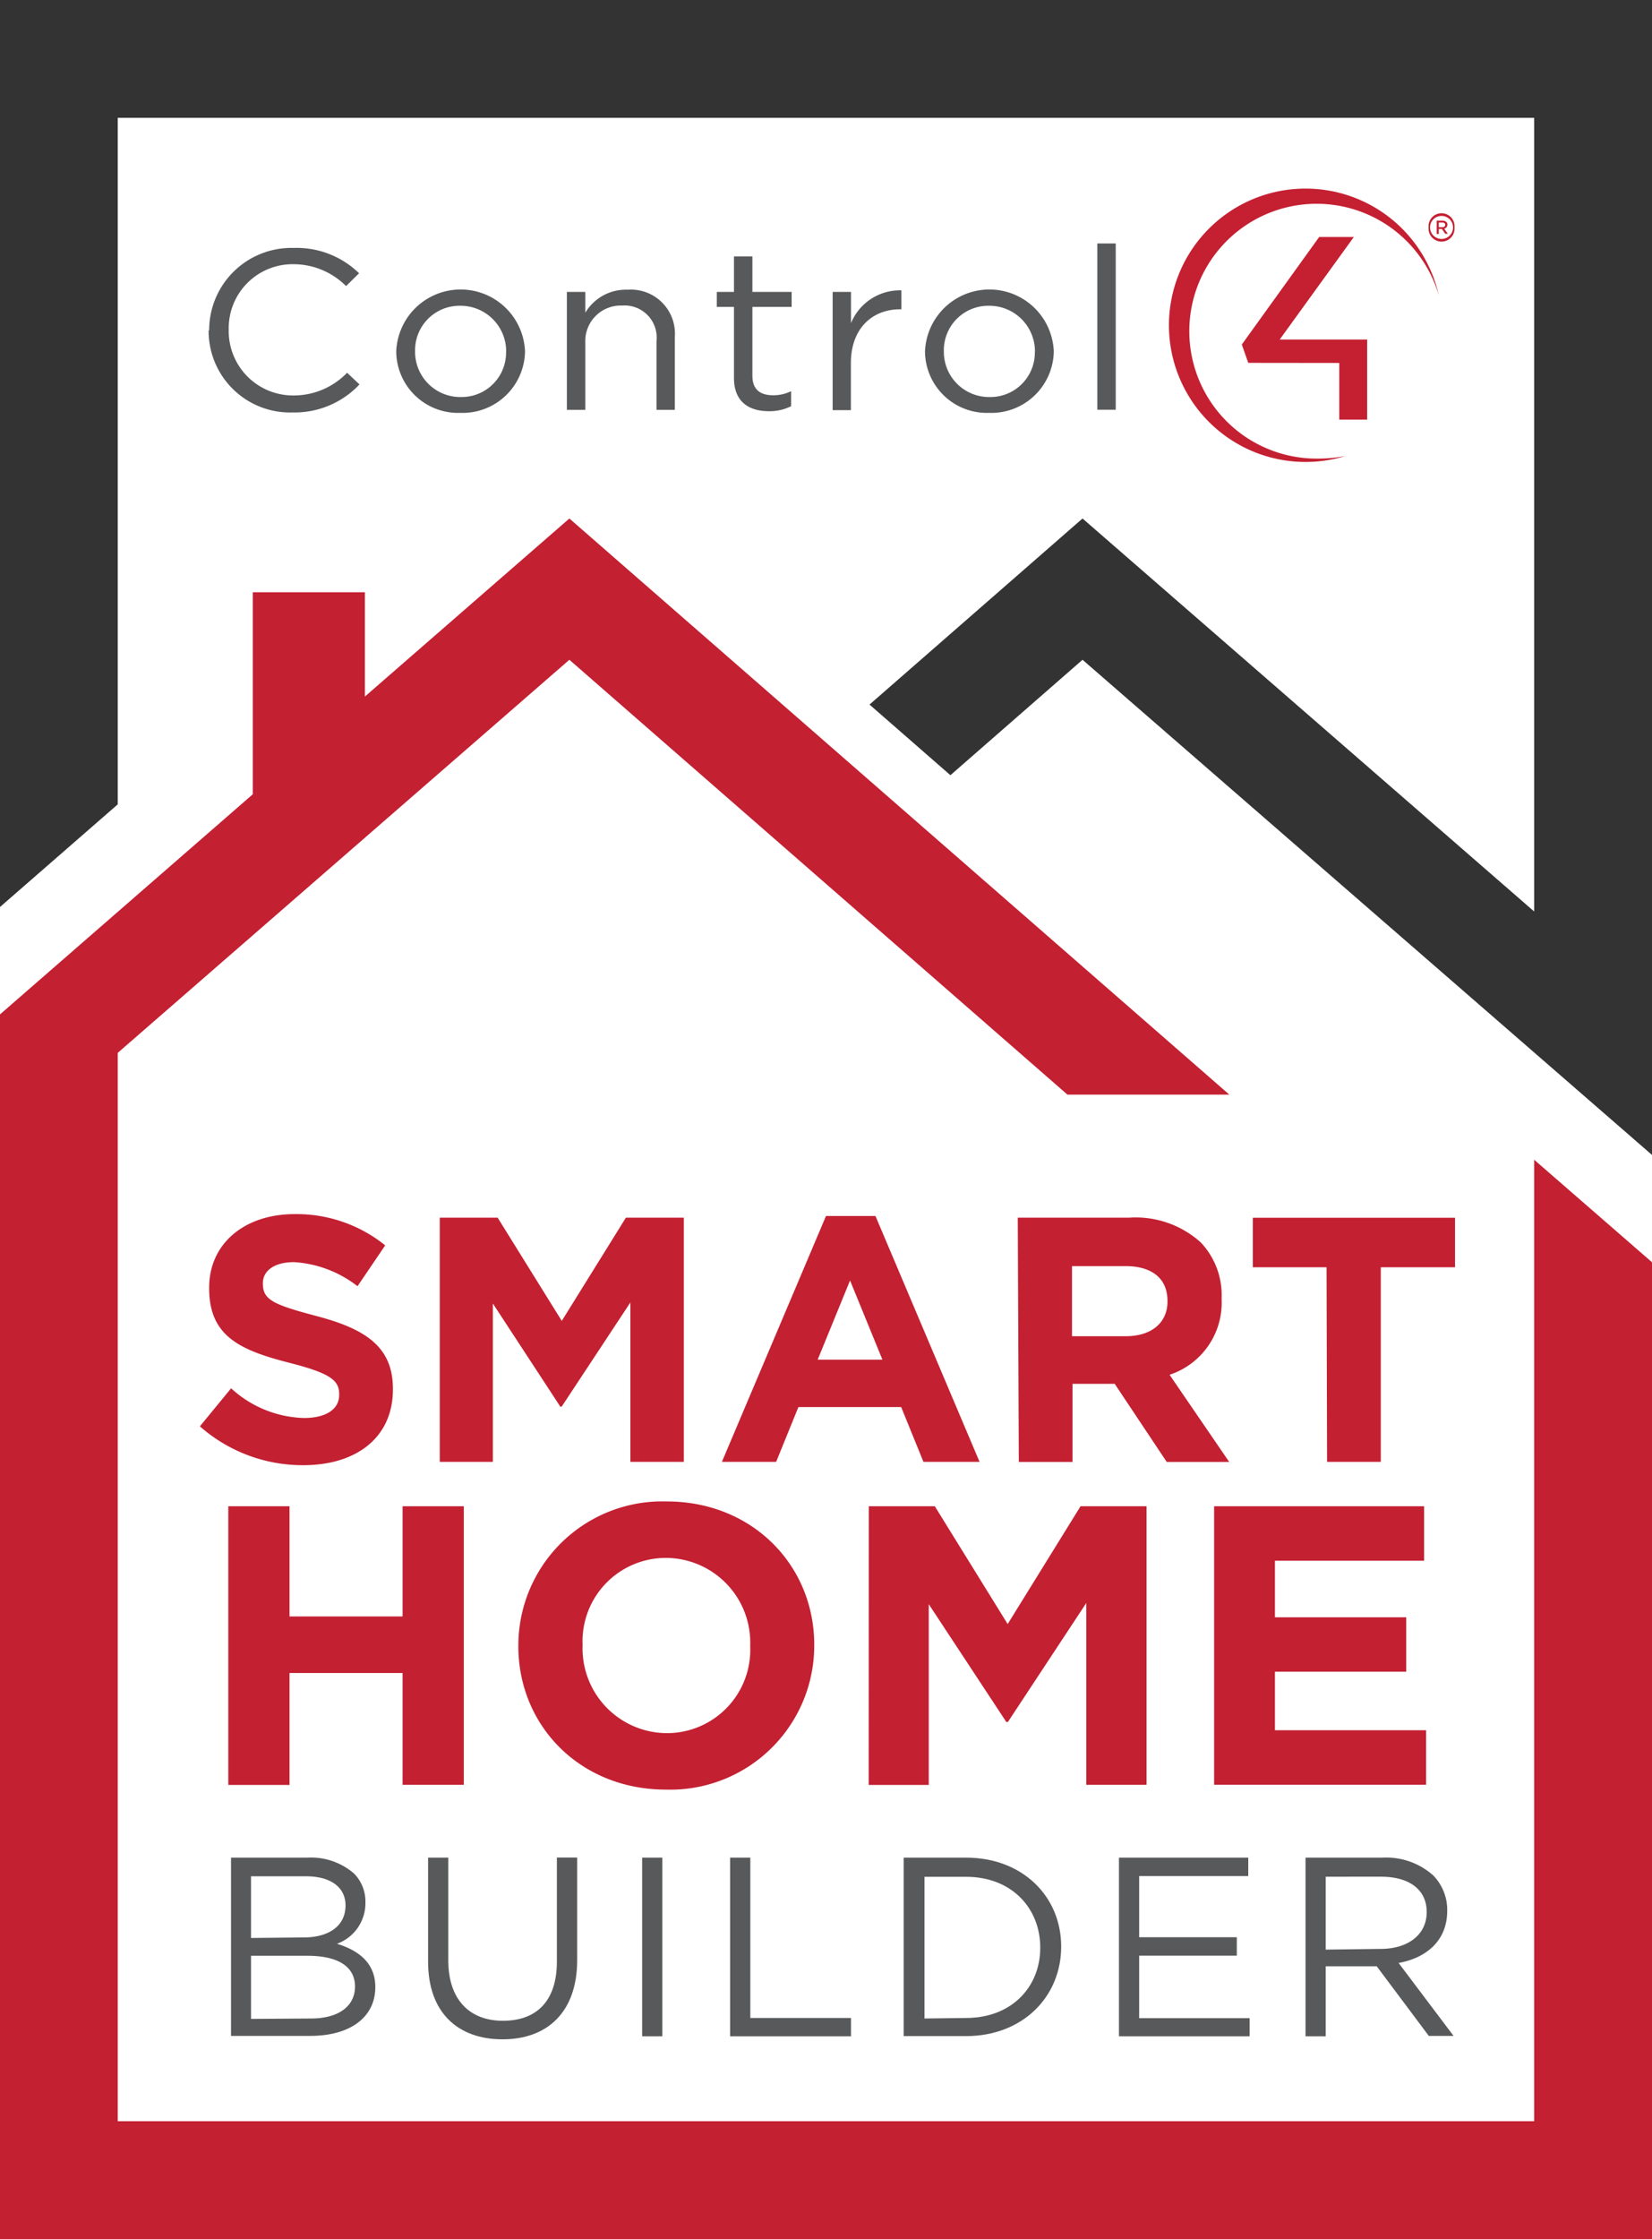
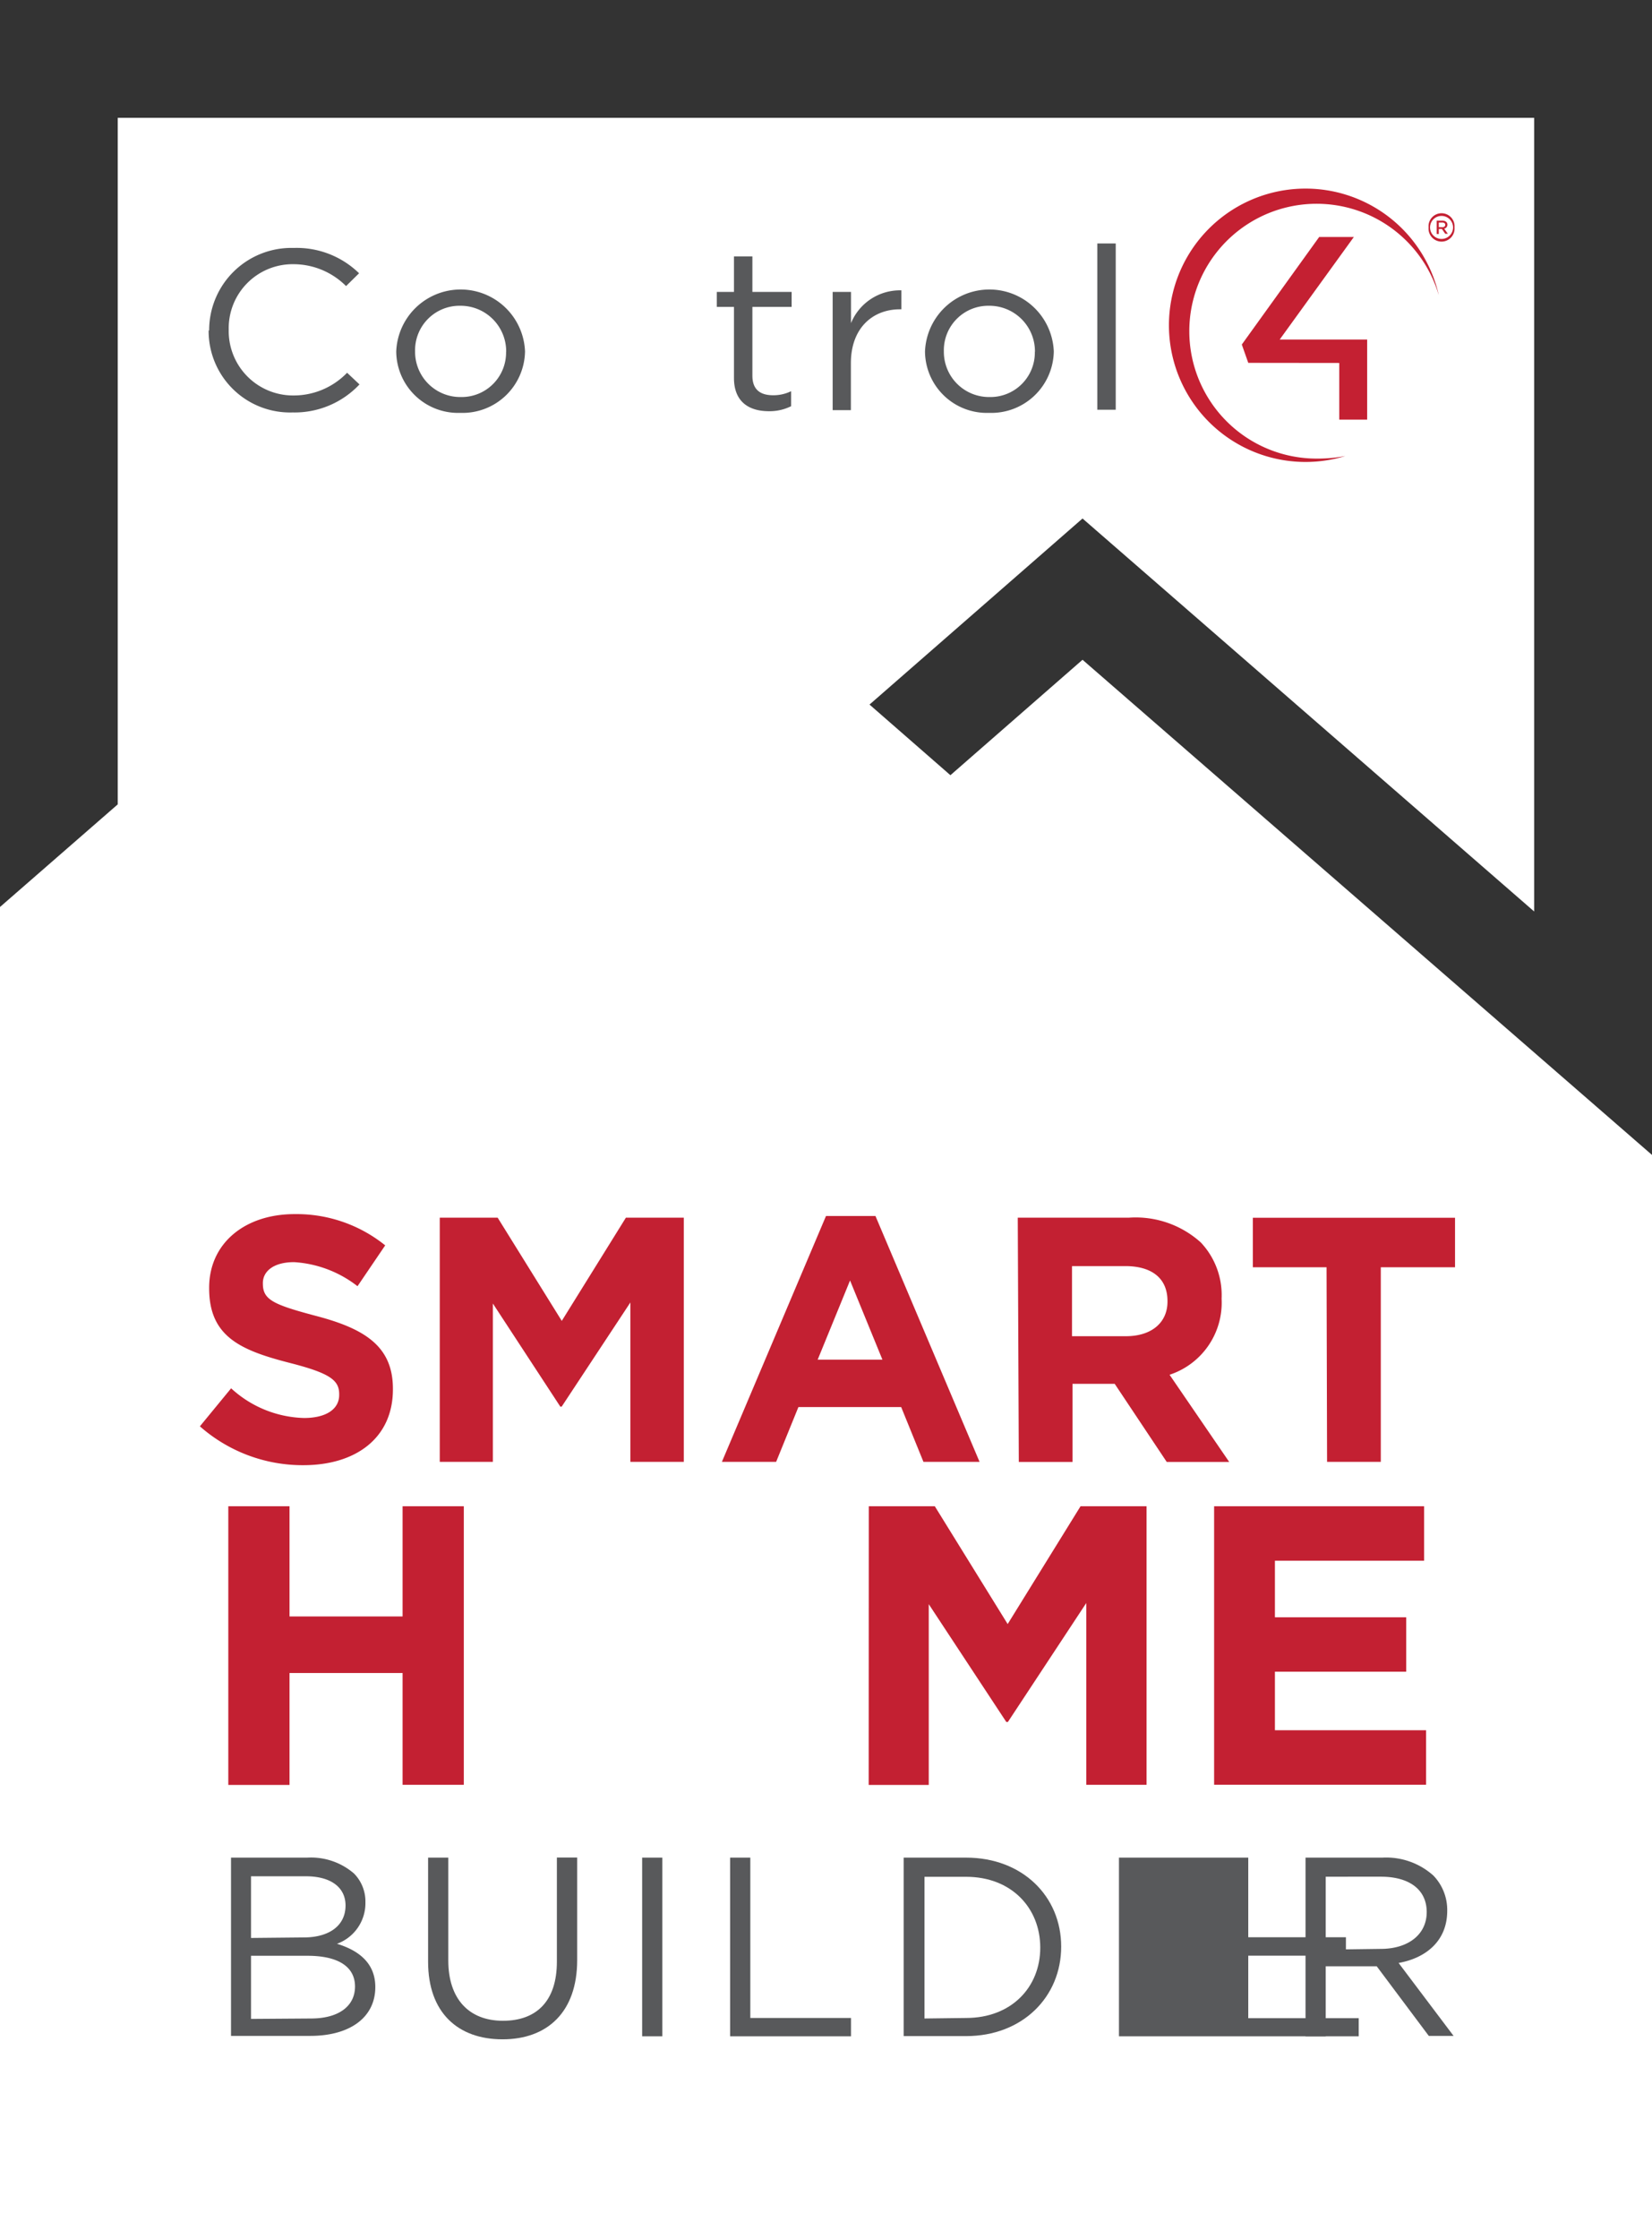
<svg xmlns="http://www.w3.org/2000/svg" id="Layer_1" data-name="Layer 1" viewBox="0 0 158.68 214.92">
  <defs>
    <style>.cls-1{fill:#c32032;}.cls-2{fill:#333;}.cls-3{fill:#58595b;}.cls-4,.cls-5{fill:#c42032;}.cls-4{fill-rule:evenodd;}</style>
  </defs>
  <title>SmartHomeBuilderBadge</title>
  <path class="cls-1" d="M36.86,155.45l3-3.65a10.75,10.75,0,0,0,7,2.85c2.11,0,3.38-.84,3.38-2.21v-.07c0-1.31-.8-2-4.72-3-4.72-1.21-7.77-2.51-7.77-7.16v-.07c0-4.25,3.42-7.06,8.2-7.06a13.56,13.56,0,0,1,8.71,3L52,142a11,11,0,0,0-6.09-2.31c-2,0-3,.9-3,2v.07c0,1.54,1,2,5.06,3.08,4.76,1.24,7.43,2.95,7.43,7v.07c0,4.65-3.55,7.27-8.6,7.27A14.92,14.92,0,0,1,36.86,155.45Z" transform="translate(-17.66 -18.54)" />
  <path class="cls-1" d="M59.9,135.42h5.56l6.16,9.91,6.16-9.91h5.56v23.44H78.21v-15.3l-6.6,10h-.13L65,143.66v15.2H59.9Z" transform="translate(-17.66 -18.54)" />
  <path class="cls-1" d="M97,135.26h4.75l10,23.6h-5.39l-2.14-5.26H94.35l-2.14,5.26H87Zm5.42,13.79-3.11-7.6-3.11,7.6Z" transform="translate(-17.66 -18.54)" />
  <path class="cls-1" d="M115.42,135.42h10.71A9.34,9.34,0,0,1,133,137.8a7.36,7.36,0,0,1,2,5.36v.07a7.28,7.28,0,0,1-5,7.27l5.73,8.37h-6l-5-7.5h-4.05v7.5h-5.16Zm10.38,11.38c2.51,0,4-1.34,4-3.31v-.07c0-2.21-1.54-3.35-4.05-3.35h-5.12v6.73Z" transform="translate(-17.66 -18.54)" />
  <path class="cls-1" d="M145.08,140.18H138v-4.75h19.42v4.75h-7.13v18.68h-5.16Z" transform="translate(-17.66 -18.54)" />
  <path class="cls-1" d="M39.59,163.12h5.88V173.7H56.33V163.12h5.88v26.74H56.33V179.13H45.47v10.74H39.59Z" transform="translate(-17.66 -18.54)" />
-   <path class="cls-1" d="M67.45,176.57v-.08A13.83,13.83,0,0,1,81.7,162.66c8.25,0,14.17,6.15,14.17,13.75v.08a13.83,13.83,0,0,1-14.25,13.83C73.37,190.32,67.45,184.17,67.45,176.57Zm22.27,0v-.08a8.13,8.13,0,0,0-8.1-8.41,8,8,0,0,0-8,8.33v.08a8.13,8.13,0,0,0,8.1,8.41A8,8,0,0,0,89.72,176.57Z" transform="translate(-17.66 -18.54)" />
  <path class="cls-1" d="M101.11,163.12h6.34l7,11.31,7-11.31h6.34v26.74H122V172.41l-7.53,11.42h-.15l-7.45-11.31v17.35h-5.77Z" transform="translate(-17.66 -18.54)" />
  <path class="cls-1" d="M134.28,163.12h20.17v5.23H140.12v5.43h12.61V179H140.12v5.62h14.52v5.23H134.28Z" transform="translate(-17.66 -18.54)" />
  <polygon class="cls-2" points="11.31 77.21 11.31 11.31 147.36 11.31 147.36 87.49 103.98 49.77 83.52 67.63 91.29 74.41 103.98 63.33 158.68 110.86 158.68 106.8 158.68 97.06 158.68 0 0 0 0 87.06 11.31 77.21" />
-   <polygon class="cls-1" points="11.31 203.61 11.31 101.06 54.69 63.33 102.53 105.07 118.08 105.07 54.69 49.77 35.05 66.86 35.05 56.85 24.28 56.85 24.28 76.24 0 97.37 0 101.74 0 112.19 0 214.92 158.68 214.92 158.68 121.16 147.36 111.32 147.36 203.61 11.31 203.61" />
  <path class="cls-3" d="M37.75,50.26v0a7.9,7.9,0,0,1,8.13-7.92,8.58,8.58,0,0,1,6.27,2.43L50.9,46a7.15,7.15,0,0,0-5.05-2.1,6.14,6.14,0,0,0-6.22,6.28v0a6.18,6.18,0,0,0,6.22,6.32A7.13,7.13,0,0,0,51,54.32l1.19,1.12a8.55,8.55,0,0,1-6.43,2.69,7.82,7.82,0,0,1-8.06-7.87" transform="translate(-17.66 -18.54)" />
  <path class="cls-3" d="M55.72,52.27v0a6.19,6.19,0,0,1,12.37,0v0a6,6,0,0,1-6.22,5.9,5.94,5.94,0,0,1-6.15-5.86m10.56,0v0a4.38,4.38,0,0,0-4.41-4.42,4.27,4.27,0,0,0-4.34,4.37v0a4.34,4.34,0,0,0,4.38,4.39,4.27,4.27,0,0,0,4.36-4.35" transform="translate(-17.66 -18.54)" />
-   <path class="cls-3" d="M72.11,46.56h1.77v2a4.53,4.53,0,0,1,4.06-2.21,4.23,4.23,0,0,1,4.54,4.53v7H80.72v-6.6a3.08,3.08,0,0,0-3.28-3.41,3.41,3.41,0,0,0-3.56,3.54v6.47H72.11V46.56" transform="translate(-17.66 -18.54)" />
  <path class="cls-3" d="M88.16,54.87V48H86.51V46.56h1.65V43.15h1.77v3.41h3.77V48H89.93v6.6c0,1.38.8,1.88,2,1.88a3.87,3.87,0,0,0,1.72-.39v1.44a4.63,4.63,0,0,1-2.14.48c-1.91,0-3.35-.9-3.35-3.19" transform="translate(-17.66 -18.54)" />
  <path class="cls-3" d="M97.64,46.56H99.4v3a5.08,5.08,0,0,1,4.84-3.15v1.82h-.14c-2.59,0-4.71,1.77-4.71,5.18v4.5H97.64V46.56" transform="translate(-17.66 -18.54)" />
  <path class="cls-3" d="M106.51,52.27v0a6.19,6.19,0,0,1,12.37,0v0a6,6,0,0,1-6.22,5.9,5.94,5.94,0,0,1-6.15-5.86m10.56,0v0a4.38,4.38,0,0,0-4.41-4.42,4.27,4.27,0,0,0-4.34,4.37v0a4.34,4.34,0,0,0,4.38,4.39,4.27,4.27,0,0,0,4.36-4.35" transform="translate(-17.66 -18.54)" />
  <rect class="cls-3" x="105.4" y="23.37" width="1.77" height="15.96" />
  <polygon class="cls-4" points="119.9 34.83 128.64 34.84 128.64 40.28 131.32 40.28 131.32 32.59 122.92 32.59 130.04 22.75 126.71 22.75 119.28 33.07 119.9 34.83" />
  <path class="cls-4" d="M146.84,62.32a14.12,14.12,0,0,1-2.72.24,12.23,12.23,0,1,1,11.74-15.68,13.12,13.12,0,1,0-9,15.44" transform="translate(-17.66 -18.54)" />
  <path class="cls-5" d="M154.88,40.37h0a1.25,1.25,0,1,1,2.49,0h0a1.25,1.25,0,1,1-2.49,0Zm2.35,0h0a1.1,1.1,0,1,0-2.21,0h0a1.1,1.1,0,1,0,2.21,0Zm-1.57-.65h.56c.26,0,.47.14.47.39a.39.39,0,0,1-.31.38l.35.49h-.25l-.32-.46h-.3V41h-.2Zm.54.63c.18,0,.28-.09.28-.23s-.11-.22-.28-.22h-.34v.45Z" transform="translate(-17.66 -18.54)" />
  <path class="cls-3" d="M39.85,196.85h7.32a6.32,6.32,0,0,1,4.49,1.52,3.82,3.82,0,0,1,1.1,2.75v0a4.15,4.15,0,0,1-2.73,4c2,.61,3.68,1.79,3.68,4.15v0c0,2.95-2.48,4.69-6.24,4.69H39.85Zm7,7.66c2.33,0,4-1.06,4-3.07v0c0-1.69-1.35-2.8-3.81-2.8H41.77v5.92Zm.69,7.78c2.6,0,4.22-1.15,4.22-3.07v0c0-1.87-1.57-2.95-4.57-2.95H41.77v6.06Z" transform="translate(-17.66 -18.54)" />
  <path class="cls-3" d="M58.78,206.85v-10h1.94v9.87c0,3.71,2,5.79,5.25,5.79s5.18-1.92,5.18-5.67v-10H73.1v9.84c0,5-2.87,7.61-7.17,7.61S58.78,211.71,58.78,206.85Z" transform="translate(-17.66 -18.54)" />
  <path class="cls-3" d="M79.34,196.85h1.94V214H79.34Z" transform="translate(-17.66 -18.54)" />
  <path class="cls-3" d="M87.79,196.85h1.94v15.39H99.4V214H87.79Z" transform="translate(-17.66 -18.54)" />
  <path class="cls-3" d="M104.46,196.85h6c5.4,0,9.13,3.71,9.13,8.54v0c0,4.84-3.73,8.59-9.13,8.59h-6Zm6,15.39c4.35,0,7.12-2.95,7.12-6.75v0c0-3.81-2.77-6.8-7.12-6.8h-4v13.6Z" transform="translate(-17.66 -18.54)" />
-   <path class="cls-3" d="M125.14,196.85h12.42v1.77H127.08v5.87h9.38v1.77h-9.38v6h10.61V214H125.14Z" transform="translate(-17.66 -18.54)" />
+   <path class="cls-3" d="M125.14,196.85h12.42v1.77v5.87h9.38v1.77h-9.38v6h10.61V214H125.14Z" transform="translate(-17.66 -18.54)" />
  <path class="cls-3" d="M143.06,196.85h7.39a6.78,6.78,0,0,1,4.89,1.72,4.75,4.75,0,0,1,1.33,3.39v0c0,2.85-2,4.52-4.67,5l5.28,7H154.9l-5-6.68H145V214h-1.94Zm7.22,8.76c2.58,0,4.42-1.33,4.42-3.54v0c0-2.11-1.62-3.39-4.4-3.39H145v7Z" transform="translate(-17.66 -18.54)" />
</svg>